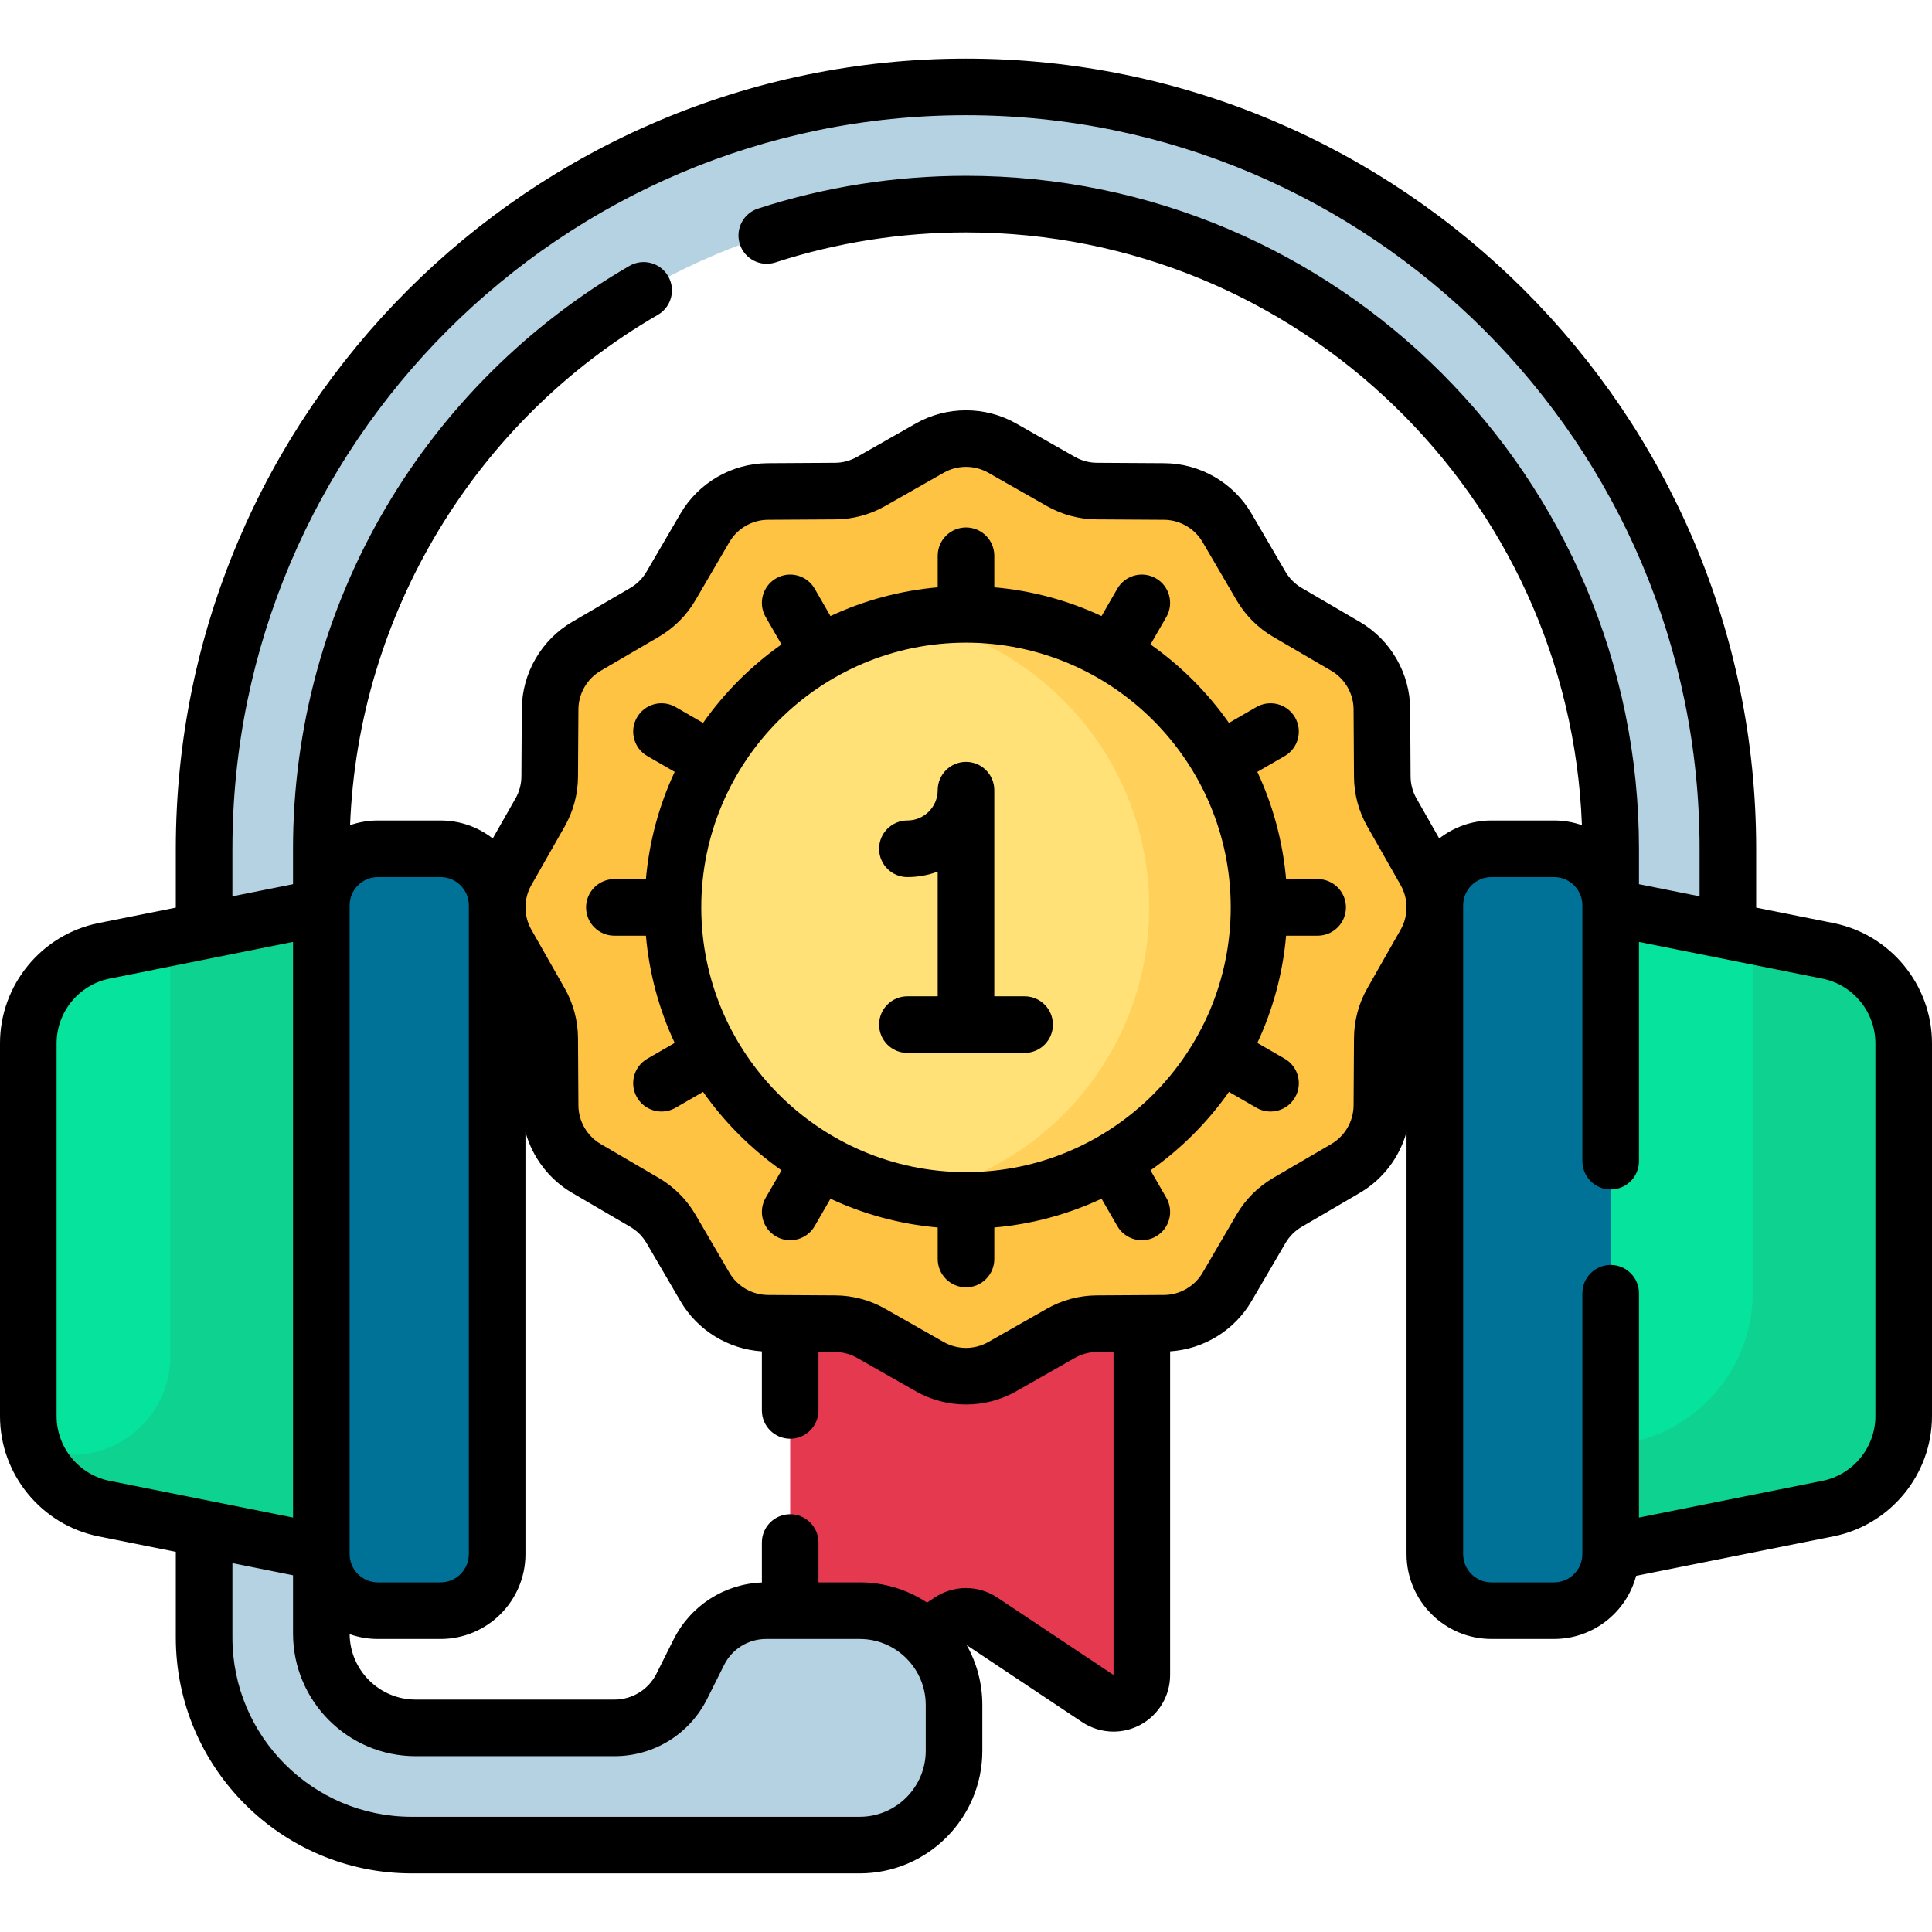
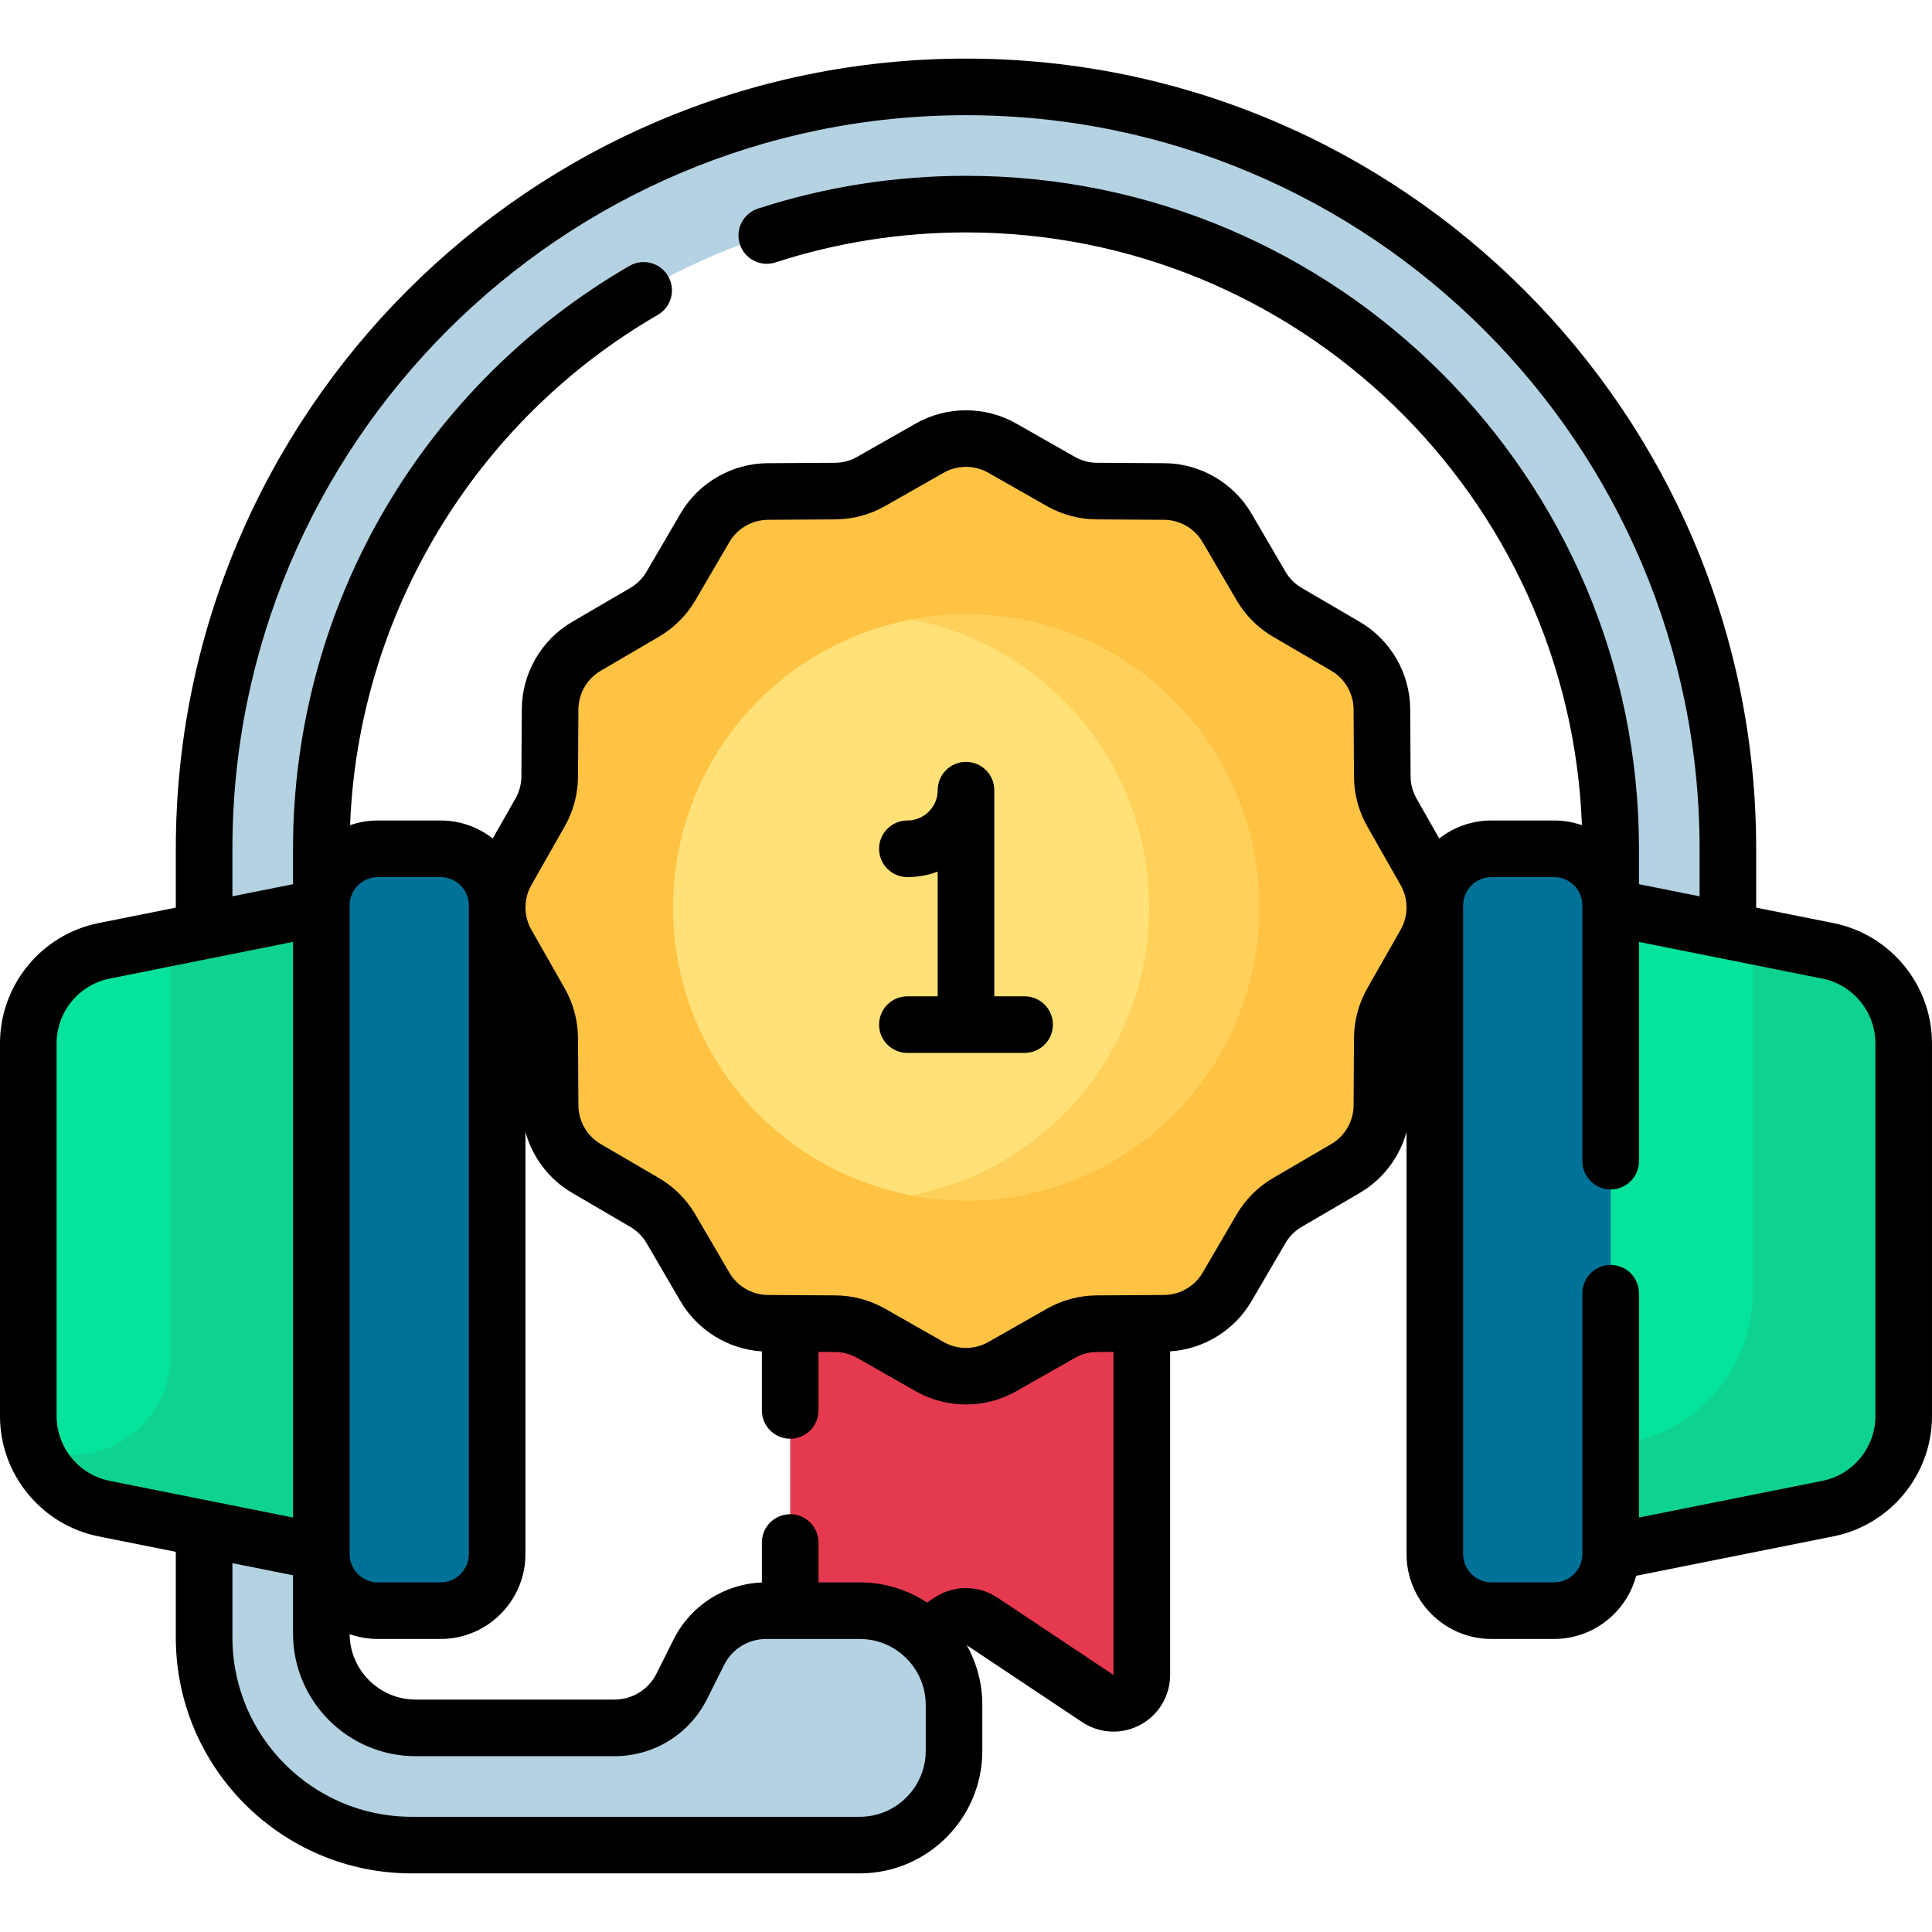
<svg xmlns="http://www.w3.org/2000/svg" id="Capa_1" enable-background="new 0 0 512 512" height="512" viewBox="0 0 512 512" width="512">
  <g>
    <path d="m209.406 333.656v93.188l15.531 15.531c6.804 0 15.864-12.813 20.372-8.404l6.53-4.354c2.519-1.68 5.801-1.68 8.321 0l30.773 20.516c4.984 3.323 11.66-.25 11.66-6.24v-110.237z" fill="#e53950" />
    <path d="m185.177 437.899-4.476 8.951c-3.388 6.776-10.313 11.056-17.889 11.056h-52.656c-13.807 0-25-11.193-25-25v-52.656h-31.062v53.719c0 30.376 24.624 55 55 55h118.736c13.807 0 25-11.193 25-25v-12.125c0-13.807-11.193-25-25-25h-24.764c-7.576 0-14.502 4.28-17.889 11.055z" fill="#b4d2e2" />
    <path d="m54.094 224.937v31.063h31.063v-31.063c0-94.354 76.489-170.844 170.844-170.844 94.354 0 170.844 76.489 170.844 170.844v31.063h31.062v-31.063c0-111.51-90.396-201.906-201.906-201.906-111.511 0-201.907 90.397-201.907 201.906z" fill="#b4d2e2" />
    <path d="m85.156 411.312-57.559-11.512c-11.685-2.336-20.097-12.597-20.097-24.514v-98.791c0-11.917 8.411-22.177 20.097-24.515l57.559-11.512 15.531 93.188z" fill="#05e39c" />
    <path d="m85.156 240.469-40 8v110.928c0 16.511-15.106 28.895-31.296 25.656l-4.757-.951c2.973 7.884 9.834 13.967 18.494 15.699l57.559 11.512 15.531-77.656z" fill="#0ed290" />
    <path d="m100.156 426.844h16.594c8.284 0 15-6.716 15-15v-171.906c0-8.284-6.716-15-15-15h-16.594c-8.284 0-15 6.716-15 15v171.906c0 8.284 6.716 15 15 15z" fill="#017297" />
    <path d="m426.844 411.312 57.559-11.512c11.686-2.337 20.097-12.597 20.097-24.514v-98.791c0-11.917-8.411-22.177-20.097-24.515l-57.559-11.512-15.531 93.188z" fill="#05e39c" />
    <path d="m484.403 251.981-21.506-4.301c1.039 2.755 1.603 5.73 1.603 8.816v86.066c0 19.316-13.634 35.947-32.575 39.735l-10.466 2.093 5.385 26.923 57.559-11.512c11.686-2.337 20.097-12.598 20.097-24.515v-98.791c0-11.917-8.411-22.177-20.097-24.514z" fill="#0ed290" />
    <path d="m411.844 426.844h-16.594c-8.284 0-15-6.716-15-15v-171.906c0-8.284 6.716-15 15-15h16.594c8.284 0 15 6.716 15 15v171.906c0 8.284-6.716 15-15 15z" fill="#017297" />
    <path d="m377.711 250.072-8.848 15.562c-1.644 2.892-2.519 6.158-2.539 9.485l-.108 17.878c-.042 6.863-3.701 13.195-9.627 16.657l-15.421 9.009c-2.886 1.686-5.289 4.089-6.975 6.975l-9.009 15.42c-3.462 5.926-9.794 9.586-16.657 9.627l-17.877.108c-3.327.02-6.593.894-9.485 2.539l-15.561 8.848c-5.954 3.386-13.251 3.386-19.206 0l-15.562-8.848c-2.892-1.644-6.158-2.519-9.485-2.539l-17.878-.108c-6.863-.042-13.195-3.701-16.657-9.627l-9.009-15.421c-1.686-2.886-4.089-5.289-6.975-6.975l-15.42-9.009c-5.926-3.462-9.586-9.794-9.627-16.657l-.108-17.877c-.02-3.327-.894-6.593-2.539-9.485l-8.848-15.561c-3.386-5.954-3.386-13.251 0-19.206l8.848-15.562c1.644-2.892 2.519-6.158 2.539-9.485l.108-17.878c.042-6.863 3.701-13.195 9.627-16.657l15.421-9.009c2.886-1.686 5.289-4.089 6.975-6.975l9.009-15.42c3.462-5.926 9.794-9.586 16.657-9.627l17.877-.108c3.327-.02 6.593-.894 9.485-2.539l15.561-8.848c5.954-3.386 13.251-3.386 19.206 0l15.562 8.848c2.892 1.644 6.158 2.519 9.485 2.539l17.878.108c6.863.042 13.195 3.701 16.657 9.627l9.009 15.421c1.686 2.886 4.089 5.289 6.975 6.975l15.42 9.009c5.926 3.462 9.586 9.794 9.627 16.657l.108 17.877c.02 3.327.894 6.593 2.539 9.485l8.848 15.561c3.385 5.954 3.385 13.251 0 19.206z" fill="#ffc344" />
    <circle cx="256" cy="240.469" fill="#ffe177" r="77.656" />
    <path d="m256 162.813c-4.977 0-9.844.468-14.561 1.363 35.928 6.815 63.096 38.382 63.096 76.293s-27.167 69.478-63.096 76.293c4.716.895 9.584 1.363 14.561 1.363 42.888 0 77.656-34.768 77.656-77.656 0-42.889-34.768-77.656-77.656-77.656z" fill="#ffd15b" />
    <path d="m485.874 244.626-20.468-4.094v-15.595c0-115.467-93.939-209.406-209.406-209.406s-209.406 93.94-209.406 209.407v15.595l-20.467 4.093c-15.139 3.027-26.127 16.431-26.127 31.869v98.791c0 15.438 10.988 28.842 26.126 31.869l20.467 4.093v22.72c0 34.463 28.038 62.5 62.5 62.5h118.737c17.92 0 32.5-14.579 32.5-32.5v-12.125c0-5.755-1.504-11.165-4.139-15.859l30.583 20.389c2.515 1.676 5.411 2.522 8.318 2.522 2.426 0 4.858-.59 7.081-1.779 4.886-2.615 7.921-7.683 7.921-13.225v-85.762c8.884-.563 17.047-5.556 21.565-13.29l9.009-15.42c1.033-1.769 2.515-3.25 4.282-4.283l15.421-9.008c6.124-3.577 10.53-9.441 12.379-16.138v111.852c0 12.406 10.094 22.5 22.5 22.5h16.594c10.413 0 19.197-7.111 21.75-16.733l52.28-10.456c15.139-3.025 26.126-16.428 26.126-31.867v-98.791c0-15.438-10.987-28.842-26.126-31.869zm-424.28-19.688c0-107.196 87.21-194.406 194.407-194.406 107.196 0 194.406 87.21 194.406 194.406v12.595l-16.062-3.212v-9.383c0-98.339-80.005-178.344-178.344-178.344-18.828 0-37.371 2.921-55.115 8.682-3.939 1.279-6.097 5.509-4.817 9.449 1.279 3.939 5.509 6.099 9.449 4.817 16.246-5.274 33.231-7.948 50.484-7.948 87.973 0 159.926 69.907 163.225 157.088-2.313-.806-4.797-1.244-7.382-1.244h-16.595c-5.213 0-10.017 1.782-13.836 4.769l-6.031-10.608c-1.008-1.772-1.547-3.786-1.559-5.825l-.108-17.876c-.057-9.466-5.17-18.312-13.344-23.088l-15.42-9.009c-1.769-1.033-3.25-2.515-4.283-4.282l-9.008-15.421c-4.774-8.173-13.621-13.287-23.088-13.345l-17.88-.108c-2.037-.012-4.05-.551-5.822-1.558l-15.562-8.849c-8.21-4.668-18.411-4.668-26.62 0l-15.562 8.848c-1.772 1.008-3.786 1.547-5.823 1.559l-17.876.108c-9.465.057-18.312 5.17-23.089 13.344l-9.008 15.421c-1.033 1.768-2.514 3.249-4.283 4.282l-15.42 9.009c-8.174 4.774-13.287 13.621-13.344 23.087l-.108 17.879c-.012 2.037-.551 4.051-1.559 5.823l-6.032 10.608c-3.819-2.986-8.623-4.768-13.836-4.768h-16.594c-2.583 0-5.066.438-7.379 1.243 2.155-55.744 32.987-107.142 81.554-135.237 3.585-2.074 4.811-6.662 2.737-10.248-2.074-3.584-6.663-4.81-10.248-2.736-26.62 15.399-48.946 37.545-64.564 64.041-16.093 27.302-24.6 58.575-24.6 90.438v9.383l-16.062 3.212v-12.596zm31.062 186.505c.002-.085.001-.17 0-.255v-170.595c.001-.085.002-.17 0-.255v-.4c0-4.136 3.364-7.5 7.5-7.5h16.594c4.136 0 7.5 3.364 7.5 7.5v171.906c0 4.136-3.364 7.5-7.5 7.5h-16.594c-4.136 0-7.5-3.364-7.5-7.5zm-77.656-36.157v-98.791c0-8.313 5.917-15.53 14.068-17.16 9.552-1.91 37.942-7.588 48.588-9.718v152.547c-10.645-2.129-39.03-7.806-48.588-9.718-8.151-1.63-14.068-8.846-14.068-17.16zm230.33 88.683c0 9.649-7.851 17.5-17.5 17.5h-118.736c-26.191 0-47.5-21.309-47.5-47.5v-19.72l16.062 3.212v15.445c0 17.921 14.58 32.5 32.5 32.5h52.656c10.483 0 19.909-5.825 24.597-15.201l4.476-8.951c2.131-4.263 6.416-6.91 11.181-6.91h24.764c9.649 0 17.5 7.851 17.5 17.5zm18.991-40.592c-5.055-3.37-11.587-3.37-16.641 0l-1.989 1.326c-5.129-3.386-11.269-5.359-17.861-5.359h-10.923v-10.562c0-4.143-3.358-7.5-7.5-7.5s-7.5 3.357-7.5 7.5v10.587c-10.015.412-18.923 6.148-23.438 15.177l-4.476 8.951c-2.131 4.263-6.416 6.91-11.181 6.91h-52.656c-9.599 0-17.417-7.768-17.499-17.347 2.347.832 4.871 1.285 7.499 1.285h16.594c12.407 0 22.5-10.094 22.5-22.5v-111.853c1.849 6.696 6.254 12.559 12.378 16.135l15.42 9.009c1.769 1.033 3.25 2.515 4.283 4.282l9.009 15.421c4.518 7.733 12.681 12.727 21.567 13.291v15.65c0 4.143 3.358 7.5 7.5 7.5s7.5-3.357 7.5-7.5v-15.515l4.4.027c2.037.012 4.05.551 5.822 1.558l15.562 8.849c4.105 2.334 8.708 3.501 13.31 3.501s9.205-1.167 13.31-3.501l15.562-8.848c1.772-1.008 3.785-1.547 5.824-1.559l4.398-.027v85.626zm106.87-177.013-8.849 15.562c-2.275 4.001-3.491 8.548-3.519 13.146l-.108 17.878c-.025 4.193-2.29 8.112-5.911 10.228l-15.422 9.009c-3.991 2.333-7.333 5.675-9.666 9.667l-9.009 15.421c-2.115 3.62-6.034 5.885-10.228 5.91l-17.875.108c-4.601.027-9.148 1.244-13.149 3.52l-15.562 8.848c-3.636 2.068-8.154 2.068-11.791 0l-15.561-8.849c-4-2.274-8.547-3.491-13.147-3.519-6.896-.042-11.366-.069-17.877-.108-4.193-.025-8.112-2.29-10.227-5.911l-9.01-15.422c-2.333-3.991-5.675-7.334-9.667-9.666l-15.42-9.009c-3.621-2.115-5.885-6.034-5.91-10.228l-.108-17.876c-.028-4.602-1.245-9.148-3.519-13.148l-8.848-15.561c-2.068-3.637-2.068-8.154 0-11.791l8.848-15.562c2.274-4.001 3.491-8.547 3.519-13.146l.108-17.879c.025-4.192 2.29-8.111 5.911-10.227l15.42-9.009c3.993-2.332 7.335-5.675 9.668-9.667l9.008-15.421c2.116-3.62 6.034-5.885 10.228-5.91l17.875-.108c4.601-.027 9.147-1.244 13.148-3.52l15.562-8.848c1.818-1.034 3.856-1.551 5.895-1.551s4.078.517 5.896 1.551l15.561 8.849c4 2.274 8.547 3.491 13.146 3.519l17.878.108c4.193.025 8.112 2.29 10.228 5.911l9.009 15.422c2.333 3.991 5.675 7.333 9.667 9.666l15.421 9.009c3.62 2.115 5.885 6.034 5.91 10.228l.108 17.875c.027 4.601 1.244 9.147 3.52 13.149l8.848 15.561c2.069 3.637 2.069 8.155.001 11.791zm125.809 128.922c0 8.313-5.916 15.53-14.067 17.16l-48.589 9.718v-59.443c0-4.143-3.357-7.5-7.5-7.5s-7.5 3.357-7.5 7.5v68.461c-.001.092-.002.184 0 .277v.385c0 4.136-3.364 7.5-7.5 7.5h-16.594c-4.136 0-7.5-3.364-7.5-7.5v-171.906c0-4.136 3.364-7.5 7.5-7.5h16.594c4.136 0 7.5 3.364 7.5 7.5v.385c-.002.093-.001.185 0 .277v67.121c0 4.143 3.357 7.5 7.5 7.5s7.5-3.357 7.5-7.5v-58.103c10.604 2.121 39.029 7.806 48.589 9.718 8.151 1.63 14.067 8.847 14.067 17.16z" />
    <path d="m271.531 264.031h-8.031v-54.625c0-4.143-3.358-7.5-7.5-7.5s-7.5 3.357-7.5 7.5c0 4.429-3.603 8.031-8.031 8.031-4.142 0-7.5 3.357-7.5 7.5s3.358 7.5 7.5 7.5c2.823 0 5.53-.511 8.031-1.444v33.038h-8.031c-4.142 0-7.5 3.357-7.5 7.5s3.358 7.5 7.5 7.5h31.062c4.142 0 7.5-3.357 7.5-7.5s-3.358-7.5-7.5-7.5z" />
-     <path d="m349.188 232.969h-8.359c-.883-10.073-3.527-19.648-7.622-28.415l7.246-4.183c3.587-2.071 4.816-6.658 2.745-10.245-2.07-3.588-6.656-4.815-10.245-2.745l-7.267 4.196c-5.679-8.07-12.723-15.114-20.792-20.792l4.196-7.267c2.071-3.587.842-8.174-2.745-10.245-3.589-2.07-8.175-.844-10.245 2.745l-4.183 7.246c-8.767-4.095-18.343-6.739-28.415-7.622v-8.359c0-4.143-3.358-7.5-7.5-7.5s-7.5 3.357-7.5 7.5v8.359c-10.073.883-19.648 3.527-28.415 7.622l-4.183-7.246c-2.071-3.588-6.659-4.814-10.245-2.745-3.587 2.071-4.816 6.658-2.745 10.245l4.196 7.267c-8.07 5.679-15.114 12.723-20.793 20.792l-7.267-4.196c-3.587-2.071-8.174-.843-10.245 2.745-2.071 3.587-.842 8.174 2.745 10.245l7.246 4.183c-4.095 8.767-6.739 18.343-7.622 28.415h-8.359c-4.142 0-7.5 3.357-7.5 7.5s3.358 7.5 7.5 7.5h8.359c.883 10.073 3.527 19.648 7.622 28.415l-7.246 4.183c-3.587 2.071-4.816 6.658-2.745 10.245 1.389 2.406 3.91 3.751 6.502 3.751 1.272 0 2.562-.324 3.743-1.006l7.267-4.196c5.679 8.07 12.723 15.114 20.793 20.792l-4.196 7.267c-2.071 3.587-.842 8.174 2.745 10.245 1.181.682 2.471 1.006 3.743 1.006 2.592 0 5.113-1.345 6.502-3.751l4.183-7.246c8.767 4.095 18.343 6.739 28.415 7.622v8.359c0 4.143 3.358 7.5 7.5 7.5s7.5-3.357 7.5-7.5v-8.359c10.073-.883 19.648-3.527 28.415-7.622l4.183 7.246c1.389 2.406 3.91 3.751 6.502 3.751 1.272 0 2.562-.324 3.743-1.006 3.587-2.071 4.816-6.658 2.745-10.245l-4.196-7.267c8.07-5.679 15.114-12.723 20.792-20.792l7.267 4.196c1.182.682 2.471 1.006 3.743 1.006 2.592 0 5.113-1.345 6.502-3.751 2.071-3.587.842-8.174-2.745-10.245l-7.246-4.183c4.095-8.767 6.739-18.343 7.622-28.415h8.359c4.143 0 7.5-3.357 7.5-7.5s-3.358-7.5-7.5-7.5zm-93.188 77.656c-38.684 0-70.156-31.472-70.156-70.156s31.472-70.156 70.156-70.156c38.685 0 70.156 31.472 70.156 70.156s-31.471 70.156-70.156 70.156z" />
  </g>
</svg>